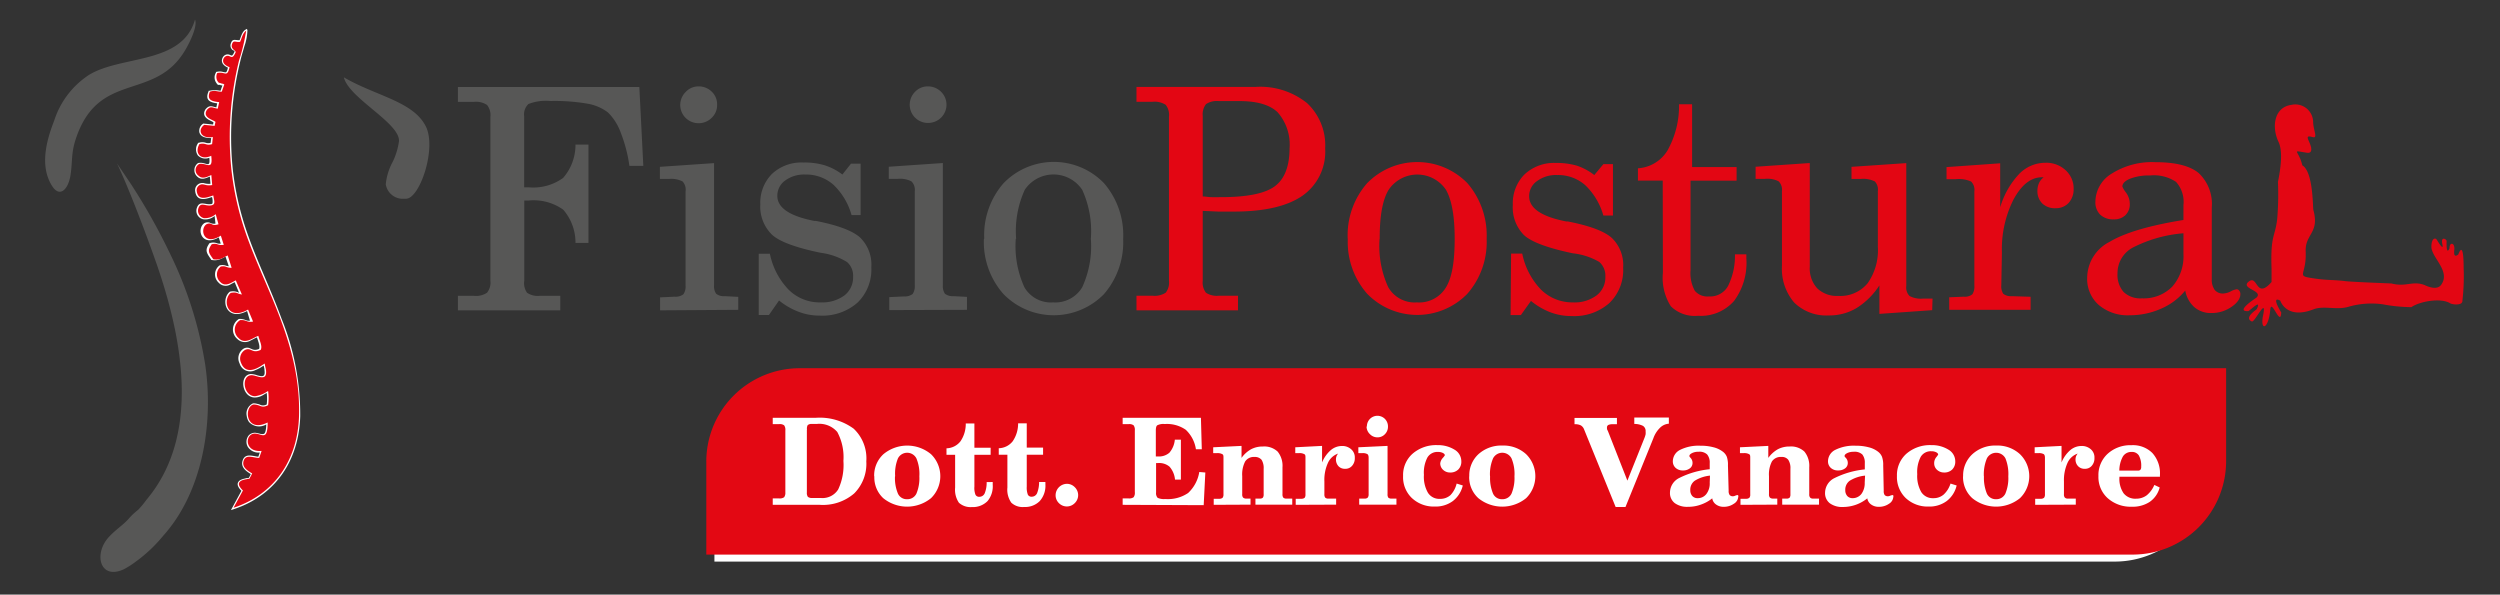
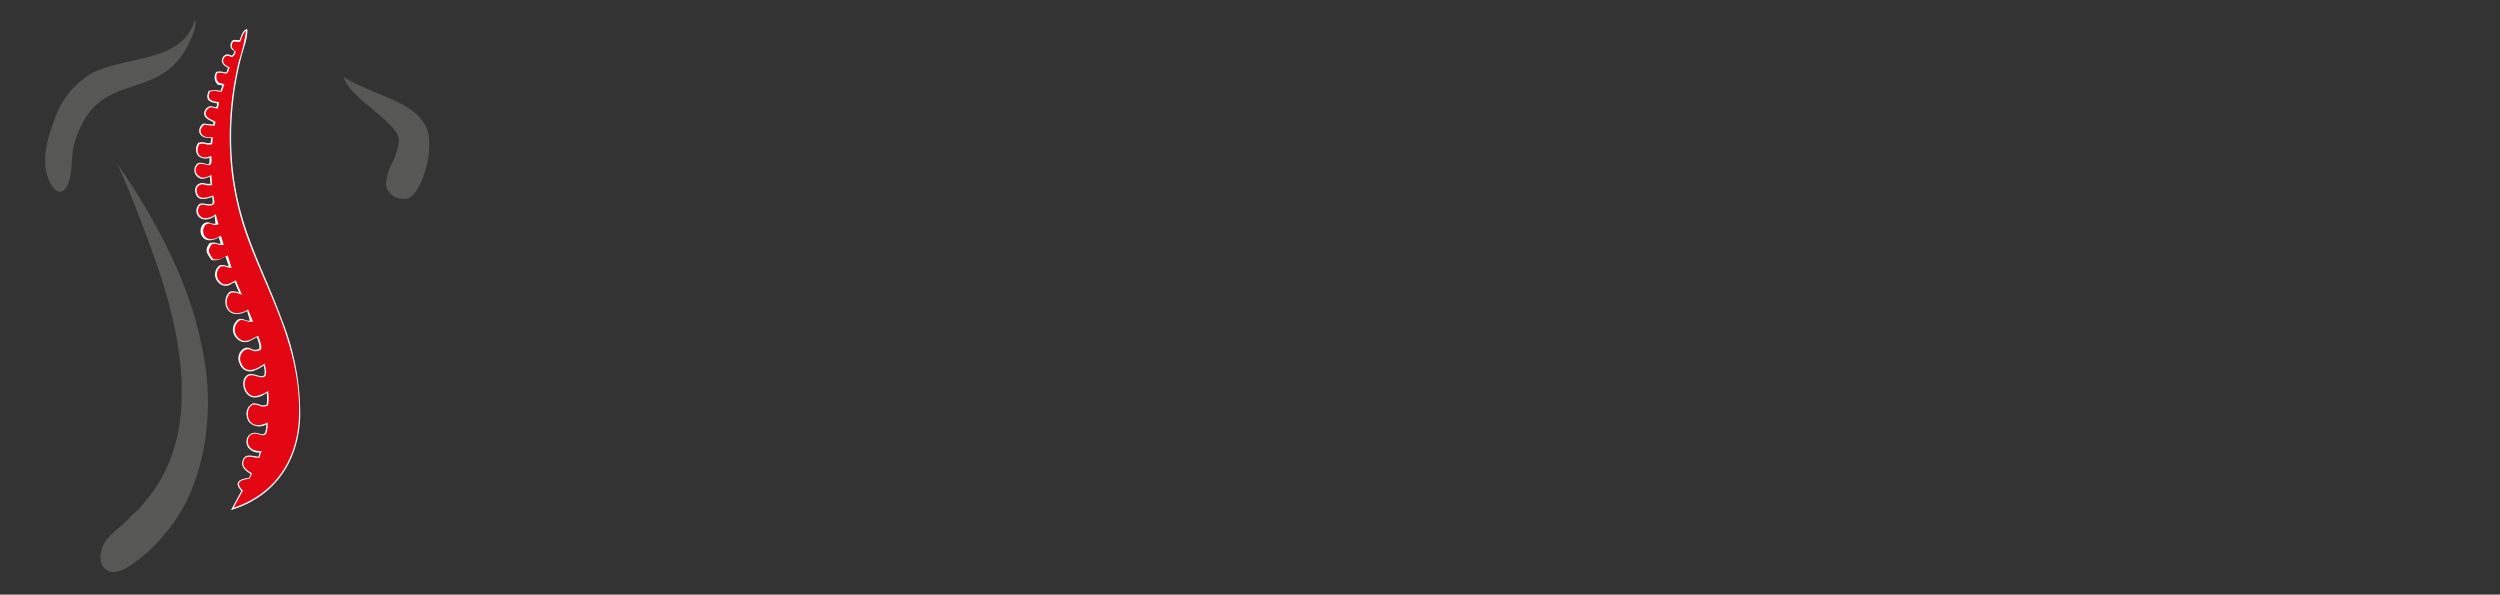
<svg xmlns="http://www.w3.org/2000/svg" id="Livello_1" data-name="Livello 1" viewBox="0 0 289.36 68.82">
  <rect x="0" y="0" width="289.36" height="68.82" fill="#333333" stroke="none" />
  <defs>
    <style>.cls-1{fill:none;}.cls-2{fill:#fff;}.cls-2,.cls-3,.cls-4,.cls-5,.cls-7{fill-rule:evenodd;}.cls-3{fill:#e30713;}.cls-4{fill:#575756;}.cls-5{fill:#e30813;}.cls-6{clip-path:url(#clip-path);}.cls-7{fill:#e30613;}</style>
    <clipPath id="clip-path">
-       <rect class="cls-1" x="50.05" y="3.49" width="239.32" height="36.06" />
-     </clipPath>
+       </clipPath>
  </defs>
  <path class="cls-2" d="M26.4,7.84c-.35-.15-.72-.42-.72-.83a.78.78,0,0,1,.31-.6.62.62,0,0,1,.56-.08,1.81,1.81,0,0,0,.27.1c.1,0,.24-.27.31-.42s-.19-.18-.26-.26A.68.68,0,0,1,26.73,5c.19-.59.54-.31,1-.35.18-.42.29-1,.71-1.23l.13-.08.07.14a6.36,6.36,0,0,1-.36,1.9c-.15.55-.34,1.11-.46,1.66a36.94,36.94,0,0,0-.89,12.44,33.8,33.8,0,0,0,1.66,7.41c1.17,3.38,2.77,6.61,4,10a29.51,29.51,0,0,1,2.16,11.28c-.15,5.07-2.79,9.14-7.68,10.76l-.34.11,1.21-2.23c-.25-.26-.57-.66-.37-1s.65-.38,1-.48l.21,0,.12-.2a1.23,1.23,0,0,0,.12-.26l-.1-.07c-.54-.33-1.07-.79-.84-1.49.29-.9,1.15-.51,1.82-.45l.17-.48a1.46,1.46,0,0,1-1.41-.7,1.17,1.17,0,0,1,.16-1.32,1,1,0,0,1,.74-.27,4.16,4.16,0,0,1,.59.13.83.83,0,0,0,.38,0c.23-.07.28-.72.29-1.1a1.58,1.58,0,0,1-2-.28,1.53,1.53,0,0,1-.26-.68,1.3,1.3,0,0,1,.74-1.48h0a1.84,1.84,0,0,1,.57.09c.13,0,.25.1.38.13a.89.89,0,0,0,.62-.09,5.28,5.28,0,0,0,0-1.33l-.46.27a1.84,1.84,0,0,1-.91.26c-1.52,0-1.86-2.62-.47-2.72a2.38,2.38,0,0,1,.74.15c.66.18.95.18.84-.62,0-.17-.06-.34-.09-.51l-.24.16a3.85,3.85,0,0,1-.73.37,1.27,1.27,0,0,1-1.82-.78,1.32,1.32,0,0,1,.52-1.74c.77-.32.86.45,1.74.06.13-.32-.13-.94-.25-1.33-.24.1-.48.25-.71.35a1.27,1.27,0,0,1-1.58-.18,1.43,1.43,0,0,1,.2-2.3l0,0h0a1.63,1.63,0,0,1,.79.13,1.08,1.08,0,0,0,.49.07L28.6,36c-2.42,1.28-3.12-1.31-2-2.24l0,0h0a1.48,1.48,0,0,1,1.07.13l-.51-1.23-.42.22a1.08,1.08,0,0,1-1.43-.16,1.3,1.3,0,0,1,.1-2l0,0h0a1.23,1.23,0,0,1,.66,0,1.74,1.74,0,0,0,.41.1l-.38-1.12c-.13.06-.25.14-.39.2a1.75,1.75,0,0,1-1.21.19h-.06l0-.05c-.53-.76-.78-1.07-.18-1.91l0,0h.06a1.21,1.21,0,0,1,.73,0,1,1,0,0,0,.5.07l-.23-.72c-2,1.15-2.62-1-1.67-1.65h0a.78.78,0,0,1,.65-.05.79.79,0,0,0,.27.1,1,1,0,0,0,.37,0L24.84,25a1.65,1.65,0,0,1-1.31.38A1,1,0,0,1,22.81,24c.31-.79.93-.3,1.52-.37.08,0,.22,0,.27-.12a1.82,1.82,0,0,0-.06-.7l-.44.13c-.74.21-1.36.12-1.5-.75a.83.83,0,0,1,.67-1,1.06,1.06,0,0,1,.31,0,1.94,1.94,0,0,0,.78.08l-.07-.83c-.5.21-1,.44-1.46,0a1,1,0,0,1,.1-1.57l0,0h0c.92-.19,1.43.72,1.3-.61A1.21,1.21,0,0,1,22.91,18a1.23,1.23,0,0,1,0-1.41l0-.06H23a1.24,1.24,0,0,1,.83,0,.94.94,0,0,0,.55,0l.06-.55c-.54,0-1.22-.08-1.37-.68a1,1,0,0,1,.46-1l0,0,1.13.11.05-.25c-.13-.09-.44-.23-.54-.29-.5-.29-.72-.68-.39-1.21h0c.46-.55.73-.34,1.26-.23l.1-.47c-.84-.1-1.44-.37-1-1.38l0-.07.07,0a3,3,0,0,1,1.31,0l.22-.62h0a.71.71,0,0,1-.28-.06.38.38,0,0,0-.17,0c-.11,0-.19-.15-.25-.23A1.09,1.09,0,0,1,25,8.39l0-.07.08,0a1.32,1.32,0,0,1,.71,0,1.4,1.4,0,0,0,.34.05c.11,0,.2-.32.24-.5" />
  <path class="cls-3" d="M27.79,4.84c-.5.09-.76-.25-.93.26s.27.66.43.91c-.49,1.17-.61.16-1.22.54-.16.09-.67.78.5,1.23-.29,1.27-.53.45-1.43.68a1,1,0,0,0,.05.95c.23.29.08.11.36.22s.18,0,.41.15l-.29.83c-.67,0-.71-.2-1.38,0-.36.91.13,1.12,1.08,1.21l-.17.76c-.62-.1-.82-.37-1.26.15-.54.89.74,1.13,1,1.38l-.1.46-1.2-.12c-.83.61-.39,1.65,1,1.41l-.09.82c-.73.23-.72-.2-1.47,0-.59,1,.11,1.94,1.37,1.35.22,1.79-.55.78-1.39.95a.8.8,0,0,0-.09,1.35c.49.48,1.08.09,1.49-.07l.1,1.16c-.73.12-.86-.12-1.23-.08a.69.69,0,0,0-.55.83c.18,1.13,1.25.66,1.91.45.07.58.35,1.08-.3,1.16s-1.14-.4-1.41.28a.89.89,0,0,0,.62,1.19,1.93,1.93,0,0,0,1.37-.46l.32,1.17c-.9.28-.72-.3-1.4,0-.81.56-.31,2.58,1.67,1.31l.34,1.07c-.81.11-.63-.24-1.39-.07-.55.76-.35,1,.18,1.74.87.13,1.13-.22,1.67-.44L26.81,31c-.68,0-.6-.26-1.25-.15a1.16,1.16,0,0,0-.08,1.77c.59.65,1.3.09,1.81-.17L28,34.09c-.64-.11-.51-.32-1.29-.19-1,.82-.42,3.32,2,1.93l.58,1.39c-.78.13-.72-.22-1.49-.17a1.29,1.29,0,0,0-.17,2.09c.74.77,1.67-.06,2.27-.27.12.51.51,1.21.27,1.63-1,.47-1.09-.33-1.8,0A1.17,1.17,0,0,0,27.9,42c.7,1.78,2.54.14,2.75.08,0,.22.1.5.13.71.21,1.53-1.11.59-1.71.64-1.2.09-.89,2.43.46,2.43a3.5,3.5,0,0,0,1.5-.61,5.57,5.57,0,0,1,0,1.65c-.81.41-.88-.08-1.69-.08-1.13.29-.92,3.35,1.64,2.08,0,2.15-.64,1.33-1.42,1.29-1.22-.07-1.34,2.19.72,2L30,53c-.71,0-1.53-.47-1.8.34-.21.66.34,1.06.78,1.33l.14.09.07,0a3.39,3.39,0,0,1-.18.39c-.33.53,0,.18-.41.3-.22.05-1.68.19-.48,1.32l-1.09,2c4.77-1.58,7.43-5.55,7.58-10.63.23-8.25-3.9-14.61-6.18-21.19a34,34,0,0,1-1.66-7.44,37.07,37.07,0,0,1,.89-12.48,22.1,22.1,0,0,0,.83-3.47c-.38.24-.52.88-.68,1.24" />
  <path class="cls-4" d="M13.55,18.93c1.5,3.16,3.6,8.79,4.71,12,2.95,8.66,4.89,19.56-1.31,26.92A11.76,11.76,0,0,1,16,59a7.62,7.62,0,0,0-1.07,1c-.55.66-1.49,1.27-2.18,2-2,1.95-1.25,5.24,1.62,3.87a10,10,0,0,0,1.3-.83A17,17,0,0,0,18.9,62c4.49-5,5.85-12.85,4.86-19.74A45.23,45.23,0,0,0,19.7,29.4a70.31,70.31,0,0,0-4.54-8.09Z" />
  <path class="cls-4" d="M22.57,2.27C21.09,7.5,14,6.37,10.27,8.69a9.93,9.93,0,0,0-4,5.28C5.36,16.3,4.59,19.2,6,21.48c.92,1.49,1.88.41,2.14-1.09s.08-2.58.58-4.15C11.35,8,17.91,11.88,21.48,5.73c.37-.63,1.43-2.64,1.09-3.46" />
  <path class="cls-4" d="M46.19,16.26a7.93,7.93,0,0,1-.73,2.46,6.81,6.81,0,0,0-.81,2.62A2,2,0,0,0,46.42,23H47c1.57,0,3.54-5.76,2.31-8.32-1.42-2.95-5.83-3.57-9.51-5.73.56,2.38,6.38,5.23,6.38,7.32" />
-   <path class="cls-2" d="M93.54,43.32h162.1V54.16A10.87,10.87,0,0,1,244.8,65H82.69V54.16A10.88,10.88,0,0,1,93.54,43.32" />
-   <path class="cls-5" d="M245.29,54.47h2.15a.36.36,0,0,0,.3-.1.51.51,0,0,0,.09-.35,2.4,2.4,0,0,0-.27-1.3.93.93,0,0,0-.85-.41,1.14,1.14,0,0,0-1,.53,3.42,3.42,0,0,0-.41,1.63m4.06,1.66.61.29a2.91,2.91,0,0,1-1.14,1.66,3.58,3.58,0,0,1-2.09.57,4,4,0,0,1-2.8-1,3.29,3.29,0,0,1-1.06-2.55,3.35,3.35,0,0,1,1.06-2.57,3.9,3.9,0,0,1,2.76-1,3.18,3.18,0,0,1,2.42.9A3.5,3.5,0,0,1,250,55v.18h-4.69v.1a2.93,2.93,0,0,0,.49,1.82,1.72,1.72,0,0,0,1.45.62,2,2,0,0,0,1.23-.4A3.09,3.09,0,0,0,249.35,56.13Zm-13.8,2.3v-.7l.65,0a.55.55,0,0,0,.38-.12.61.61,0,0,0,.1-.39V53c0-.23-.05-.38-.15-.44a1.11,1.11,0,0,0-.62-.11h-.42v-.68l3.11-.16v1.92a3.75,3.75,0,0,1,1-1.42,2,2,0,0,1,1.29-.49A1.57,1.57,0,0,1,242,52a1.23,1.23,0,0,1,.42,1,1.29,1.29,0,0,1-.31.91,1,1,0,0,1-.82.35,1,1,0,0,1-.76-.3,1.09,1.09,0,0,1-.3-.79,1,1,0,0,1,.06-.35,1.18,1.18,0,0,1,.19-.32,2,2,0,0,0-1.18,1.08,4.86,4.86,0,0,0-.41,2.14V57.2a.55.55,0,0,0,.1.39.48.48,0,0,0,.38.12l.89,0v.7Zm-5.93-3.3a4.78,4.78,0,0,0,.34,2,1.12,1.12,0,0,0,1.06.65,1.15,1.15,0,0,0,1.08-.65,4.63,4.63,0,0,0,.34-2,4.81,4.81,0,0,0-.33-2.07,1.21,1.21,0,0,0-2.15,0A4.79,4.79,0,0,0,229.62,55.13Zm-2.41,0a3.34,3.34,0,0,1,1.07-2.56,3.89,3.89,0,0,1,2.76-1,3.85,3.85,0,0,1,2.75,1,3.55,3.55,0,0,1,0,5.09,4.38,4.38,0,0,1-5.52,0A3.29,3.29,0,0,1,227.21,55.13Zm-1.46.84.71.22A3.15,3.15,0,0,1,225.31,58a3.35,3.35,0,0,1-2.09.63,3.7,3.7,0,0,1-2.66-1,3.37,3.37,0,0,1-1-2.54,3.31,3.31,0,0,1,1.09-2.57,4.17,4.17,0,0,1,2.88-1,3.64,3.64,0,0,1,2,.53,1.56,1.56,0,0,1,.78,1.34,1.27,1.27,0,0,1-.35.95,1.28,1.28,0,0,1-.94.35,1.18,1.18,0,0,1-.82-.31,1,1,0,0,1-.33-.76,1.08,1.08,0,0,1,.24-.7,2.48,2.48,0,0,0,.22-.3c0-.1-.07-.19-.22-.27a1.19,1.19,0,0,0-.56-.12,1.35,1.35,0,0,0-1.24.65,3.8,3.8,0,0,0-.4,2,3.7,3.7,0,0,0,.47,2.08,1.56,1.56,0,0,0,1.39.7,1.76,1.76,0,0,0,1.21-.43A2.9,2.9,0,0,0,225.75,56Zm-7.73.85a.77.77,0,0,0,.11.48.51.51,0,0,0,.39.14.71.71,0,0,0,.28-.08l.2-.06a.17.17,0,0,1,.13.05.24.24,0,0,1,0,.16,1,1,0,0,1-.49.79,2,2,0,0,1-1.2.36,1.44,1.44,0,0,1-.88-.27,1.06,1.06,0,0,1-.44-.71,4.47,4.47,0,0,1-2.79,1,2.42,2.42,0,0,1-1.55-.43,1.47,1.47,0,0,1-.55-1.23,1.92,1.92,0,0,1,1.1-1.69,10.13,10.13,0,0,1,3.5-1V53.6a1.5,1.5,0,0,0-.29-1,1.31,1.31,0,0,0-1-.31,1.65,1.65,0,0,0-.74.15c-.2.1-.31.21-.31.33s.07.13.19.28a.84.84,0,0,1,.18.52.76.76,0,0,1-.31.64,1.3,1.3,0,0,1-.81.24,1.19,1.19,0,0,1-.84-.29,1,1,0,0,1-.33-.74,1.49,1.49,0,0,1,.84-1.35,4.82,4.82,0,0,1,2.37-.48,5.61,5.61,0,0,1,1.5.18,2.85,2.85,0,0,1,1.08.51,1.42,1.42,0,0,1,.46.59,2.78,2.78,0,0,1,.14,1Zm-2.16-1.77a4.16,4.16,0,0,0-1.77.59,1.27,1.27,0,0,0-.52,1.09,1,1,0,0,0,.23.68.82.82,0,0,0,.63.25,1.28,1.28,0,0,0,1-.48,2.1,2.1,0,0,0,.39-1.32Zm-14.42,3.38v-.7l.65,0a.55.55,0,0,0,.38-.12.55.55,0,0,0,.1-.39V53c0-.23,0-.37-.15-.44a1.11,1.11,0,0,0-.62-.11h-.42v-.68l3.28-.16V53a3.49,3.49,0,0,1,1.1-1,2.87,2.87,0,0,1,1.36-.32,2.27,2.27,0,0,1,1.72.59,2.61,2.61,0,0,1,.56,1.82V57.2a.55.55,0,0,0,.1.39.46.46,0,0,0,.37.12l.66,0v.7h-4.26v-.7l.48,0a.51.51,0,0,0,.38-.11.62.62,0,0,0,.09-.39V54.27a1.73,1.73,0,0,0-.25-1.05.92.92,0,0,0-.79-.33,1.21,1.21,0,0,0-1.1.52,3.26,3.26,0,0,0-.34,1.7V57.2a.55.55,0,0,0,.1.39.55.55,0,0,0,.38.12l.48,0v.7Zm-1.37-1.61a.77.77,0,0,0,.12.48.5.5,0,0,0,.39.14.71.71,0,0,0,.28-.08l.19-.06a.14.14,0,0,1,.13.05.23.23,0,0,1,0,.16,1,1,0,0,1-.5.79,2,2,0,0,1-1.19.36,1.44,1.44,0,0,1-.88-.27,1.06,1.06,0,0,1-.44-.71,4.34,4.34,0,0,1-1.3.72,4.21,4.21,0,0,1-1.49.26,2.42,2.42,0,0,1-1.55-.43,1.47,1.47,0,0,1-.55-1.23,1.9,1.9,0,0,1,1.1-1.69,10.07,10.07,0,0,1,3.5-1V53.6a1.45,1.45,0,0,0-.3-1,1.27,1.27,0,0,0-1-.31,1.6,1.6,0,0,0-.74.15c-.2.1-.31.21-.31.33s.06.13.18.28a.84.84,0,0,1,.18.52.76.76,0,0,1-.31.64,1.25,1.25,0,0,1-.8.24,1.19,1.19,0,0,1-.84-.29,1,1,0,0,1-.33-.74,1.49,1.49,0,0,1,.84-1.35,4.78,4.78,0,0,1,2.36-.48,5.63,5.63,0,0,1,1.51.18,2.93,2.93,0,0,1,1.08.51,1.42,1.42,0,0,1,.46.59,2.83,2.83,0,0,1,.13,1Zm-2.16-1.77a4.15,4.15,0,0,0-1.76.59,1.27,1.27,0,0,0-.52,1.09,1,1,0,0,0,.23.68.81.81,0,0,0,.63.25,1.24,1.24,0,0,0,1-.48,2,2,0,0,0,.39-1.32Zm-9.78,3.63H187l-3.66-9a.9.9,0,0,0-.38-.45,1.54,1.54,0,0,0-.72-.13v-.73h4.91v.73h-.49a1.21,1.21,0,0,0-.49.08.3.3,0,0,0-.17.26.55.55,0,0,0,0,.16s0,.14.09.25l2.27,5.78,2-5a3.55,3.55,0,0,0,.11-.36,1.93,1.93,0,0,0,0-.33.7.7,0,0,0-.31-.65,2.16,2.16,0,0,0-1-.22v-.74h4v.71a1.61,1.61,0,0,0-1,.45,3.19,3.19,0,0,0-.79,1.23Zm-15.67-3.55a4.63,4.63,0,0,0,.34,2,1.11,1.11,0,0,0,1.06.65,1.15,1.15,0,0,0,1.08-.65,4.63,4.63,0,0,0,.34-2,4.64,4.64,0,0,0-.34-2.07,1.2,1.2,0,0,0-2.14,0A4.64,4.64,0,0,0,172.46,55.13Zm-2.41,0a3.33,3.33,0,0,1,1.06-2.56,3.93,3.93,0,0,1,2.77-1,3.88,3.88,0,0,1,2.75,1,3.57,3.57,0,0,1,0,5.09,4.39,4.39,0,0,1-5.53,0A3.28,3.28,0,0,1,170.05,55.13Zm-1.46.84.71.22A3.19,3.19,0,0,1,168.15,58a3.35,3.35,0,0,1-2.09.63,3.7,3.7,0,0,1-2.66-1,3.33,3.33,0,0,1-1-2.54,3.28,3.28,0,0,1,1.09-2.57,4.15,4.15,0,0,1,2.87-1,3.65,3.65,0,0,1,2,.53,1.56,1.56,0,0,1,.78,1.34,1.27,1.27,0,0,1-.35.95,1.29,1.29,0,0,1-.95.35,1.15,1.15,0,0,1-.81-.31,1,1,0,0,1-.33-.76A1.13,1.13,0,0,1,167,53a2.11,2.11,0,0,0,.23-.3c0-.1-.07-.19-.22-.27a1.19,1.19,0,0,0-.56-.12,1.34,1.34,0,0,0-1.24.65,3.8,3.8,0,0,0-.4,2,3.7,3.7,0,0,0,.47,2.08,1.55,1.55,0,0,0,1.39.7,1.76,1.76,0,0,0,1.21-.43A2.9,2.9,0,0,0,168.59,56Zm-8,1.23a.65.65,0,0,0,.09.4.55.55,0,0,0,.39.11l.55,0v.7h-4.31v-.7l.61,0a.48.48,0,0,0,.38-.12.61.61,0,0,0,.1-.39V53c0-.23-.05-.38-.15-.44a1.07,1.07,0,0,0-.61-.11h-.43v-.68l3.38-.16Zm-2.39-7.83a1.22,1.22,0,0,1,2.09-.88,1.24,1.24,0,0,1,.35.88,1.21,1.21,0,0,1-.35.88,1.15,1.15,0,0,1-.86.37,1.19,1.19,0,0,1-.87-.36A1.23,1.23,0,0,1,158.17,49.37Zm-8.24,9.06v-.7l.66,0a.55.55,0,0,0,.38-.12.62.62,0,0,0,.09-.39V53c0-.23,0-.38-.15-.44a1.09,1.09,0,0,0-.62-.11h-.41v-.68l3.1-.16v1.92a3.76,3.76,0,0,1,1-1.42,2,2,0,0,1,1.29-.49,1.53,1.53,0,0,1,1.08.38,1.23,1.23,0,0,1,.42,1,1.29,1.29,0,0,1-.31.91,1,1,0,0,1-.81.35,1,1,0,0,1-.77-.3,1.13,1.13,0,0,1-.29-.79,1,1,0,0,1,.06-.35,1,1,0,0,1,.19-.32,2,2,0,0,0-1.18,1.08,4.72,4.72,0,0,0-.41,2.14V57.2a.62.62,0,0,0,.09.39.49.49,0,0,0,.38.12l.89,0v.7Zm-9.49,0v-.7l.65,0a.55.55,0,0,0,.38-.12.61.61,0,0,0,.1-.39V53c0-.23,0-.37-.15-.44a1.11,1.11,0,0,0-.62-.11h-.42v-.68l3.28-.16V53a3.39,3.39,0,0,1,1.1-1,2.87,2.87,0,0,1,1.36-.32,2.27,2.27,0,0,1,1.72.59,2.61,2.61,0,0,1,.56,1.82V57.2a.62.62,0,0,0,.09.39.49.49,0,0,0,.38.12l.66,0v.7h-4.26v-.7l.49,0a.49.49,0,0,0,.37-.11.62.62,0,0,0,.09-.39V54.27a1.81,1.81,0,0,0-.24-1.05,1,1,0,0,0-.81-.33,1.2,1.2,0,0,0-1.09.52,3.26,3.26,0,0,0-.34,1.7V57.2a.55.55,0,0,0,.1.39.53.53,0,0,0,.38.12l.48,0v.7Zm-10.54,0v-.74h.7a.87.87,0,0,0,.57-.14.86.86,0,0,0,.14-.59V49.82a.88.88,0,0,0-.14-.59.82.82,0,0,0-.57-.14h-.7v-.73H139L139.1,52h-.68a3.87,3.87,0,0,0-1.18-2.26,3.82,3.82,0,0,0-2.44-.66,1.53,1.53,0,0,0-.86.15c-.11.09-.16.29-.16.6v3H134a1.84,1.84,0,0,0,1.35-.43,2.69,2.69,0,0,0,.63-1.51h.7v4.62H136a2.62,2.62,0,0,0-.63-1.49A1.84,1.84,0,0,0,134,53.6h-.19V57a.79.79,0,0,0,.18.62,1.73,1.73,0,0,0,.88.14,4.17,4.17,0,0,0,2.65-.7,4.25,4.25,0,0,0,1.29-2.43l.7.06-.19,3.78ZM123.48,56a1.26,1.26,0,0,1,.92.39,1.28,1.28,0,0,1,0,1.84,1.28,1.28,0,0,1-1.84,0,1.26,1.26,0,0,1-.38-.92,1.33,1.33,0,0,1,1.3-1.31ZM121,55.79a.92.92,0,0,0,0,.15c0,.06,0,.11,0,.14a2.66,2.66,0,0,1-.65,1.91,2.38,2.38,0,0,1-1.81.69,1.91,1.91,0,0,1-1.49-.5,2.61,2.61,0,0,1-.45-1.75v-3.8h-1v-.75a2.12,2.12,0,0,0,1.61-.8,3.62,3.62,0,0,0,.63-2.08h1v2.81h1.89v.82h-1.89v3.69a2.32,2.32,0,0,0,.13.94.47.47,0,0,0,.46.23.67.67,0,0,0,.61-.42,3.48,3.48,0,0,0,.23-1.28Zm-6.1,0s0,.08,0,.15a.82.82,0,0,1,0,.14A2.66,2.66,0,0,1,114.3,58a2.38,2.38,0,0,1-1.81.69,2,2,0,0,1-1.5-.5,2.67,2.67,0,0,1-.44-1.75v-3.8h-1v-.75a2.12,2.12,0,0,0,1.61-.8,3.54,3.54,0,0,0,.62-2.08h1v2.81h1.88v.82h-1.88v3.69a2.15,2.15,0,0,0,.13.94.47.47,0,0,0,.46.23.67.67,0,0,0,.61-.42,3.31,3.31,0,0,0,.22-1.28Zm-11.31-.66a4.63,4.63,0,0,0,.34,2,1.11,1.11,0,0,0,1.06.65,1.15,1.15,0,0,0,1.08-.65,4.63,4.63,0,0,0,.34-2,4.64,4.64,0,0,0-.34-2.07,1.2,1.2,0,0,0-2.14,0A4.64,4.64,0,0,0,103.61,55.13Zm-2.41,0a3.34,3.34,0,0,1,1.07-2.56,4.31,4.31,0,0,1,5.51,0,3.55,3.55,0,0,1,0,5.09,4.39,4.39,0,0,1-5.53,0A3.28,3.28,0,0,1,101.2,55.13Zm-7.79-5.39V57a.79.79,0,0,0,.12.51.78.78,0,0,0,.51.13h1a2.13,2.13,0,0,0,2-1,6.66,6.66,0,0,0,.6-3.29A6.13,6.13,0,0,0,96.91,50a2.73,2.73,0,0,0-2.38-.93H94a.73.73,0,0,0-.51.13A.81.81,0,0,0,93.41,49.74Zm1-1.38a6.64,6.64,0,0,1,4.42,1.26,4.72,4.72,0,0,1,1.46,3.78,4.85,4.85,0,0,1-1.4,3.71,5.53,5.53,0,0,1-4,1.32H89.44v-.74h.74a.89.89,0,0,0,.58-.14A.86.86,0,0,0,90.9,57V49.82a.88.88,0,0,0-.14-.59.83.83,0,0,0-.58-.14h-.74v-.73Zm-1.82-5.74H257.66V53.4a10.82,10.82,0,0,1-10.78,10.79H81.75V53.4A10.81,10.81,0,0,1,92.54,42.62Z" />
  <g class="cls-6">
    <path class="cls-4" d="M117.57,27.65a11.41,11.41,0,0,0,1,5.6A3.54,3.54,0,0,0,121.89,35a3.63,3.63,0,0,0,3.37-1.75,11.42,11.42,0,0,0,1-5.63,11.51,11.51,0,0,0-1-5.65,4,4,0,0,0-6.65,0,11.53,11.53,0,0,0-1,5.65m-3.69,0a9.12,9.12,0,0,1,2.24-6.42,8.09,8.09,0,0,1,11.62,0A9.2,9.2,0,0,1,130,27.65a9.17,9.17,0,0,1-2.23,6.4,8.13,8.13,0,0,1-11.61,0A9.08,9.08,0,0,1,113.88,27.65ZM107.4,10a2.14,2.14,0,0,1,1.52.62,2.1,2.1,0,0,1,0,3,2.14,2.14,0,0,1-1.52.61,2.11,2.11,0,0,1-1.49-3.6A2,2,0,0,1,107.4,10Zm-4.47,25.89v-1.5l1.7-.08a1.49,1.49,0,0,0,1-.28,1.58,1.58,0,0,0,.25-1V22.14a1.37,1.37,0,0,0-.39-1.15,2.88,2.88,0,0,0-1.57-.29l-.49,0-.56,0v-1.4l6.26-.43V33a1.59,1.59,0,0,0,.24,1,1.49,1.49,0,0,0,1,.28l1.55.08v1.5ZM87.82,29.37h1.29a8.37,8.37,0,0,0,2.18,4.17A5.09,5.09,0,0,0,95,35a4.32,4.32,0,0,0,2.74-.81,2.62,2.62,0,0,0,1-2.16,2.08,2.08,0,0,0-.7-1.7A7.7,7.7,0,0,0,95,29.26c-2.92-.6-4.81-1.31-5.66-2.11A4.54,4.54,0,0,1,88,23.65a4.74,4.74,0,0,1,1.36-3.53A5,5,0,0,1,93,18.81a8.13,8.13,0,0,1,2.45.32,6.73,6.73,0,0,1,2.05,1.07l1-1.26h1.11v5.95H98.56a7.69,7.69,0,0,0-2.1-3.51,4.78,4.78,0,0,0-3.25-1.18,3.72,3.72,0,0,0-2.34.7,2.16,2.16,0,0,0-.9,1.77c0,1.37,1.42,2.34,4.28,2.9l.19,0q3.81.75,5.11,1.92a4.38,4.38,0,0,1,1.3,3.44,5.33,5.33,0,0,1-1.6,4.1,6.16,6.16,0,0,1-4.37,1.5,6.78,6.78,0,0,1-2.44-.44,8.26,8.26,0,0,1-2.27-1.31L89,36.46H87.82ZM80.87,10a2.12,2.12,0,0,1,1.52.62A2,2,0,0,1,83,12.14a2,2,0,0,1-.64,1.51,2.12,2.12,0,0,1-1.52.61,2.11,2.11,0,0,1-1.49-3.6A2,2,0,0,1,80.87,10ZM76.4,35.92v-1.5l1.7-.08a1.47,1.47,0,0,0,1-.28,1.58,1.58,0,0,0,.25-1V22.14A1.37,1.37,0,0,0,79,21a2.88,2.88,0,0,0-1.57-.29l-.49,0-.56,0v-1.4l6.27-.43V33a1.53,1.53,0,0,0,.24,1,1.43,1.43,0,0,0,1,.28l1.56.08v1.5ZM53,35.92V34.24h1.85a2.28,2.28,0,0,0,1.52-.36,1.85,1.85,0,0,0,.39-1.37v-19a1.83,1.83,0,0,0-.39-1.36,2.28,2.28,0,0,0-1.52-.36H53V10.07h21l.46,9.13H72.85a17,17,0,0,0-1-3.84A6.26,6.26,0,0,0,70.35,13,5.45,5.45,0,0,0,68,12a22.42,22.42,0,0,0-4.29-.31,5.56,5.56,0,0,0-2.55.35,1.67,1.67,0,0,0-.49,1.44v8.2h.51a5.87,5.87,0,0,0,4-1.09,5.82,5.82,0,0,0,1.43-3.85h1.5V28.12h-1.5a5.8,5.8,0,0,0-1.42-3.85,5.89,5.89,0,0,0-4-1.06h-.51v9.3A1.9,1.9,0,0,0,61,33.88a2.18,2.18,0,0,0,1.47.36h2.38v1.68Z" />
-     <path class="cls-7" d="M266.48,19.14c-.43-1.83-1.38-1.75.53-1.46.68.1.56-.57.31-1.15s-.44-.89.36-.66c.65.18.05-.82.05-1.81a2.06,2.06,0,0,0-2.52-1.92c-2,.27-2.3,2.56-1.49,4.27.56,1.16.21,3.3-.06,4.65a34.58,34.58,0,0,1-.09,4.32c-.26,2.15-.79,1.77-.65,5.78,0,.1,0,1.26,0,1.48-1.86,2.13-1.57-1-2.7,0-.87.8,1.81,1,.94,1.82,0,0-2.54,1.63-.95,1.55.18,0,1.62-1.53,1-.24,0,.07-1.56,1-.57,1.44.34.13,1.77-3,1.3-.71-.38,1.86.63,1.67.83-.66.11-1.39,1.2,2.1,1.27.33,0,0-1.25-2-.11-1.37,0,0,.69,2.23,3.85,1,1.17-.45,2.64.11,4-.28a9.53,9.53,0,0,1,4-.3,18.8,18.8,0,0,0,3.32.33c1-.68,3.44-1.12,4.52-.43.16.11,1.44.31,1.39-.33a24.79,24.79,0,0,0,.14-3.85c0-.43,0-3.12-.61-1.5,0,0-.6.58-.47-.49.11-.92-.59-.95-.55-.22,0,0-.39,1-.34-.82,0-.25-.72-.62-.49.37.13.57-.15.29-.63-.51-.19-.31-.64-.19-.64.79,0,1.26,2.28,2.83,1.12,4.42-.56.75-1.91,0-1.95,0-1.35-.5-2.12.27-3.8-.17,0,0-4.51-.17-5.35-.27-1.25-.16-2-.09-3.37-.28-2.55-.37-1.08-.18-1.2-3.14-.09-2.06,1.63-2.12.89-4.81-.08-.31,0-4.37-1.26-5.16M252.93,33.63a7.35,7.35,0,0,1-2.78,2.09,8.91,8.91,0,0,1-3.64.77,5.19,5.19,0,0,1-3.59-1.19,4,4,0,0,1-1.34-3.18,4.69,4.69,0,0,1,2.6-4.13q2.61-1.57,8.54-2.53V23.75a3.45,3.45,0,0,0-.86-2.7,4.59,4.59,0,0,0-3-.74,6.07,6.07,0,0,0-2.31.37c-.6.25-.9.56-.9.92a3.18,3.18,0,0,0,.43.7,2.22,2.22,0,0,1,.43,1.29,1.73,1.73,0,0,1-.51,1.32,1.86,1.86,0,0,1-1.35.48,2.16,2.16,0,0,1-1.56-.54,2,2,0,0,1-.56-1.5,3.85,3.85,0,0,1,1.93-3.28,8.73,8.73,0,0,1,5-1.3q3.47,0,5,1.24a4.89,4.89,0,0,1,1.54,4v8.31a2,2,0,0,0,.34,1.24,1.2,1.2,0,0,0,1,.41,2,2,0,0,0,.86-.25,2.11,2.11,0,0,1,.69-.24.36.36,0,0,1,.29.17.59.59,0,0,1,.13.41c0,.48-.35,1-1,1.44a4,4,0,0,1-2.34.73,2.9,2.9,0,0,1-2-.69A3.34,3.34,0,0,1,252.93,33.63ZM252.72,27a15.57,15.57,0,0,0-5.81,1.63,3.34,3.34,0,0,0-1.82,3,3,3,0,0,0,.71,2.17,2.81,2.81,0,0,0,2.12.73,4.61,4.61,0,0,0,3.51-1.36,5.32,5.32,0,0,0,1.29-3.8Zm-21.08,6a1.64,1.64,0,0,0,.22,1,1.43,1.43,0,0,0,1,.28l2.17.07v1.51h-9.42V34.41l1.68-.07a1.38,1.38,0,0,0,1-.28,1.63,1.63,0,0,0,.23-1V22.14a1.33,1.33,0,0,0-.38-1.13,3.48,3.48,0,0,0-1.77-.27h-1.07v-1.4l6.21-.44V24a9.55,9.55,0,0,1,2.17-3.84,4.23,4.23,0,0,1,3.06-1.32,3.27,3.27,0,0,1,2.35.87,2.84,2.84,0,0,1,.92,2.17,2.32,2.32,0,0,1-.58,1.61,2,2,0,0,1-1.49.61,2.13,2.13,0,0,1-1.55-.54,2,2,0,0,1-.57-1.5,2.15,2.15,0,0,1,.19-.89,1.81,1.81,0,0,1,.53-.65h-.21c-1.25,0-2.33.85-3.25,2.52a12.72,12.72,0,0,0-1.37,6.18Zm-8,2.9-6.11.43v-3.3a8.57,8.57,0,0,1-2.65,2.63,6.17,6.17,0,0,1-3.22.85,5.29,5.29,0,0,1-4-1.5,6,6,0,0,1-1.41-4.24V22.13a1.38,1.38,0,0,0-.38-1.14,2.85,2.85,0,0,0-1.58-.29l-.52,0-.57,0v-1.4l6.27-.43v12a3.43,3.43,0,0,0,.86,2.5,3.26,3.26,0,0,0,2.43.88,4.09,4.09,0,0,0,3.41-1.47,6.62,6.62,0,0,0,1.18-4.23V22.13A1.38,1.38,0,0,0,217,21a3,3,0,0,0-1.62-.29l-.52,0-.56,0v-1.4l6.34-.43V33.12a1.38,1.38,0,0,0,.38,1.14,2.79,2.79,0,0,0,1.57.3l.52,0,.57,0Zm-31.19-15h-2.87V19.48A4.33,4.33,0,0,0,193,17.42a10.6,10.6,0,0,0,1.34-5.35h1.51v7.27H201v1.57h-5.33V31.26a4.28,4.28,0,0,0,.49,2.39,1.89,1.89,0,0,0,1.63.66A2.36,2.36,0,0,0,200,33.12a7.8,7.8,0,0,0,.81-3.68l1.32,0v.47a7.4,7.4,0,0,1-1.43,4.93,5.11,5.11,0,0,1-4.16,1.71,3.94,3.94,0,0,1-3.15-1.1,6.11,6.11,0,0,1-.92-3.86Zm-17.55,8.45h1.29a8.37,8.37,0,0,0,2.18,4.18A5.15,5.15,0,0,0,182.07,35a4.24,4.24,0,0,0,2.74-.82,2.6,2.6,0,0,0,1-2.15,2.11,2.11,0,0,0-.7-1.71,7.74,7.74,0,0,0-3.06-1q-4.38-.92-5.66-2.11a4.54,4.54,0,0,1-1.29-3.5,4.72,4.72,0,0,1,1.36-3.53,5,5,0,0,1,3.62-1.32,8.47,8.47,0,0,1,2.45.32,6.88,6.88,0,0,1,2,1.08l1.05-1.26h1.11v5.95h-1.11a7.77,7.77,0,0,0-2.09-3.51,4.75,4.75,0,0,0-3.25-1.18,3.68,3.68,0,0,0-2.34.7,2.11,2.11,0,0,0-.91,1.76q0,2.07,4.28,2.91l.19,0c2.54.5,4.24,1.13,5.11,1.92a4.37,4.37,0,0,1,1.3,3.44,5.29,5.29,0,0,1-1.6,4.09,6.12,6.12,0,0,1-4.37,1.5,6.77,6.77,0,0,1-2.44-.43,8.12,8.12,0,0,1-2.26-1.32l-1.17,1.64h-1.19Zm-15.22-1.71a11.41,11.41,0,0,0,1,5.6A3.52,3.52,0,0,0,164,35a3.62,3.62,0,0,0,3.37-1.75c.7-1.16,1-3,1-5.62s-.34-4.47-1-5.65a4,4,0,0,0-6.65,0C160,23.18,159.69,25.05,159.69,27.65Zm-3.69,0a9.14,9.14,0,0,1,2.24-6.43,8.11,8.11,0,0,1,11.62,0,9.27,9.27,0,0,1,2.22,6.43A9.1,9.1,0,0,1,169.84,34a8.09,8.09,0,0,1-11.6,0A9.06,9.06,0,0,1,156,27.65ZM139.21,13.43v9.31c.3,0,.62.07,1,.08s.71,0,1.11,0q4.53,0,6.23-1.26t1.71-4.4A5.66,5.66,0,0,0,147.88,13c-.89-.86-2.36-1.3-4.4-1.3h-2.42a2.28,2.28,0,0,0-1.47.35A1.92,1.92,0,0,0,139.21,13.43Zm-7.67,22.49V34.23h1.86a2.39,2.39,0,0,0,1.52-.35,1.87,1.87,0,0,0,.38-1.38v-19a1.86,1.86,0,0,0-.38-1.37,2.39,2.39,0,0,0-1.52-.35h-1.86V10.06h13.79a8.65,8.65,0,0,1,5.95,1.87,6.68,6.68,0,0,1,2.1,5.26,6.21,6.21,0,0,1-2.65,5.48c-1.78,1.22-4.42,1.82-7.94,1.82-.57,0-1.15,0-1.74,0l-1.84-.08V32.5a1.92,1.92,0,0,0,.37,1.38,2.28,2.28,0,0,0,1.48.35h2.23v1.69Z" />
  </g>
</svg>